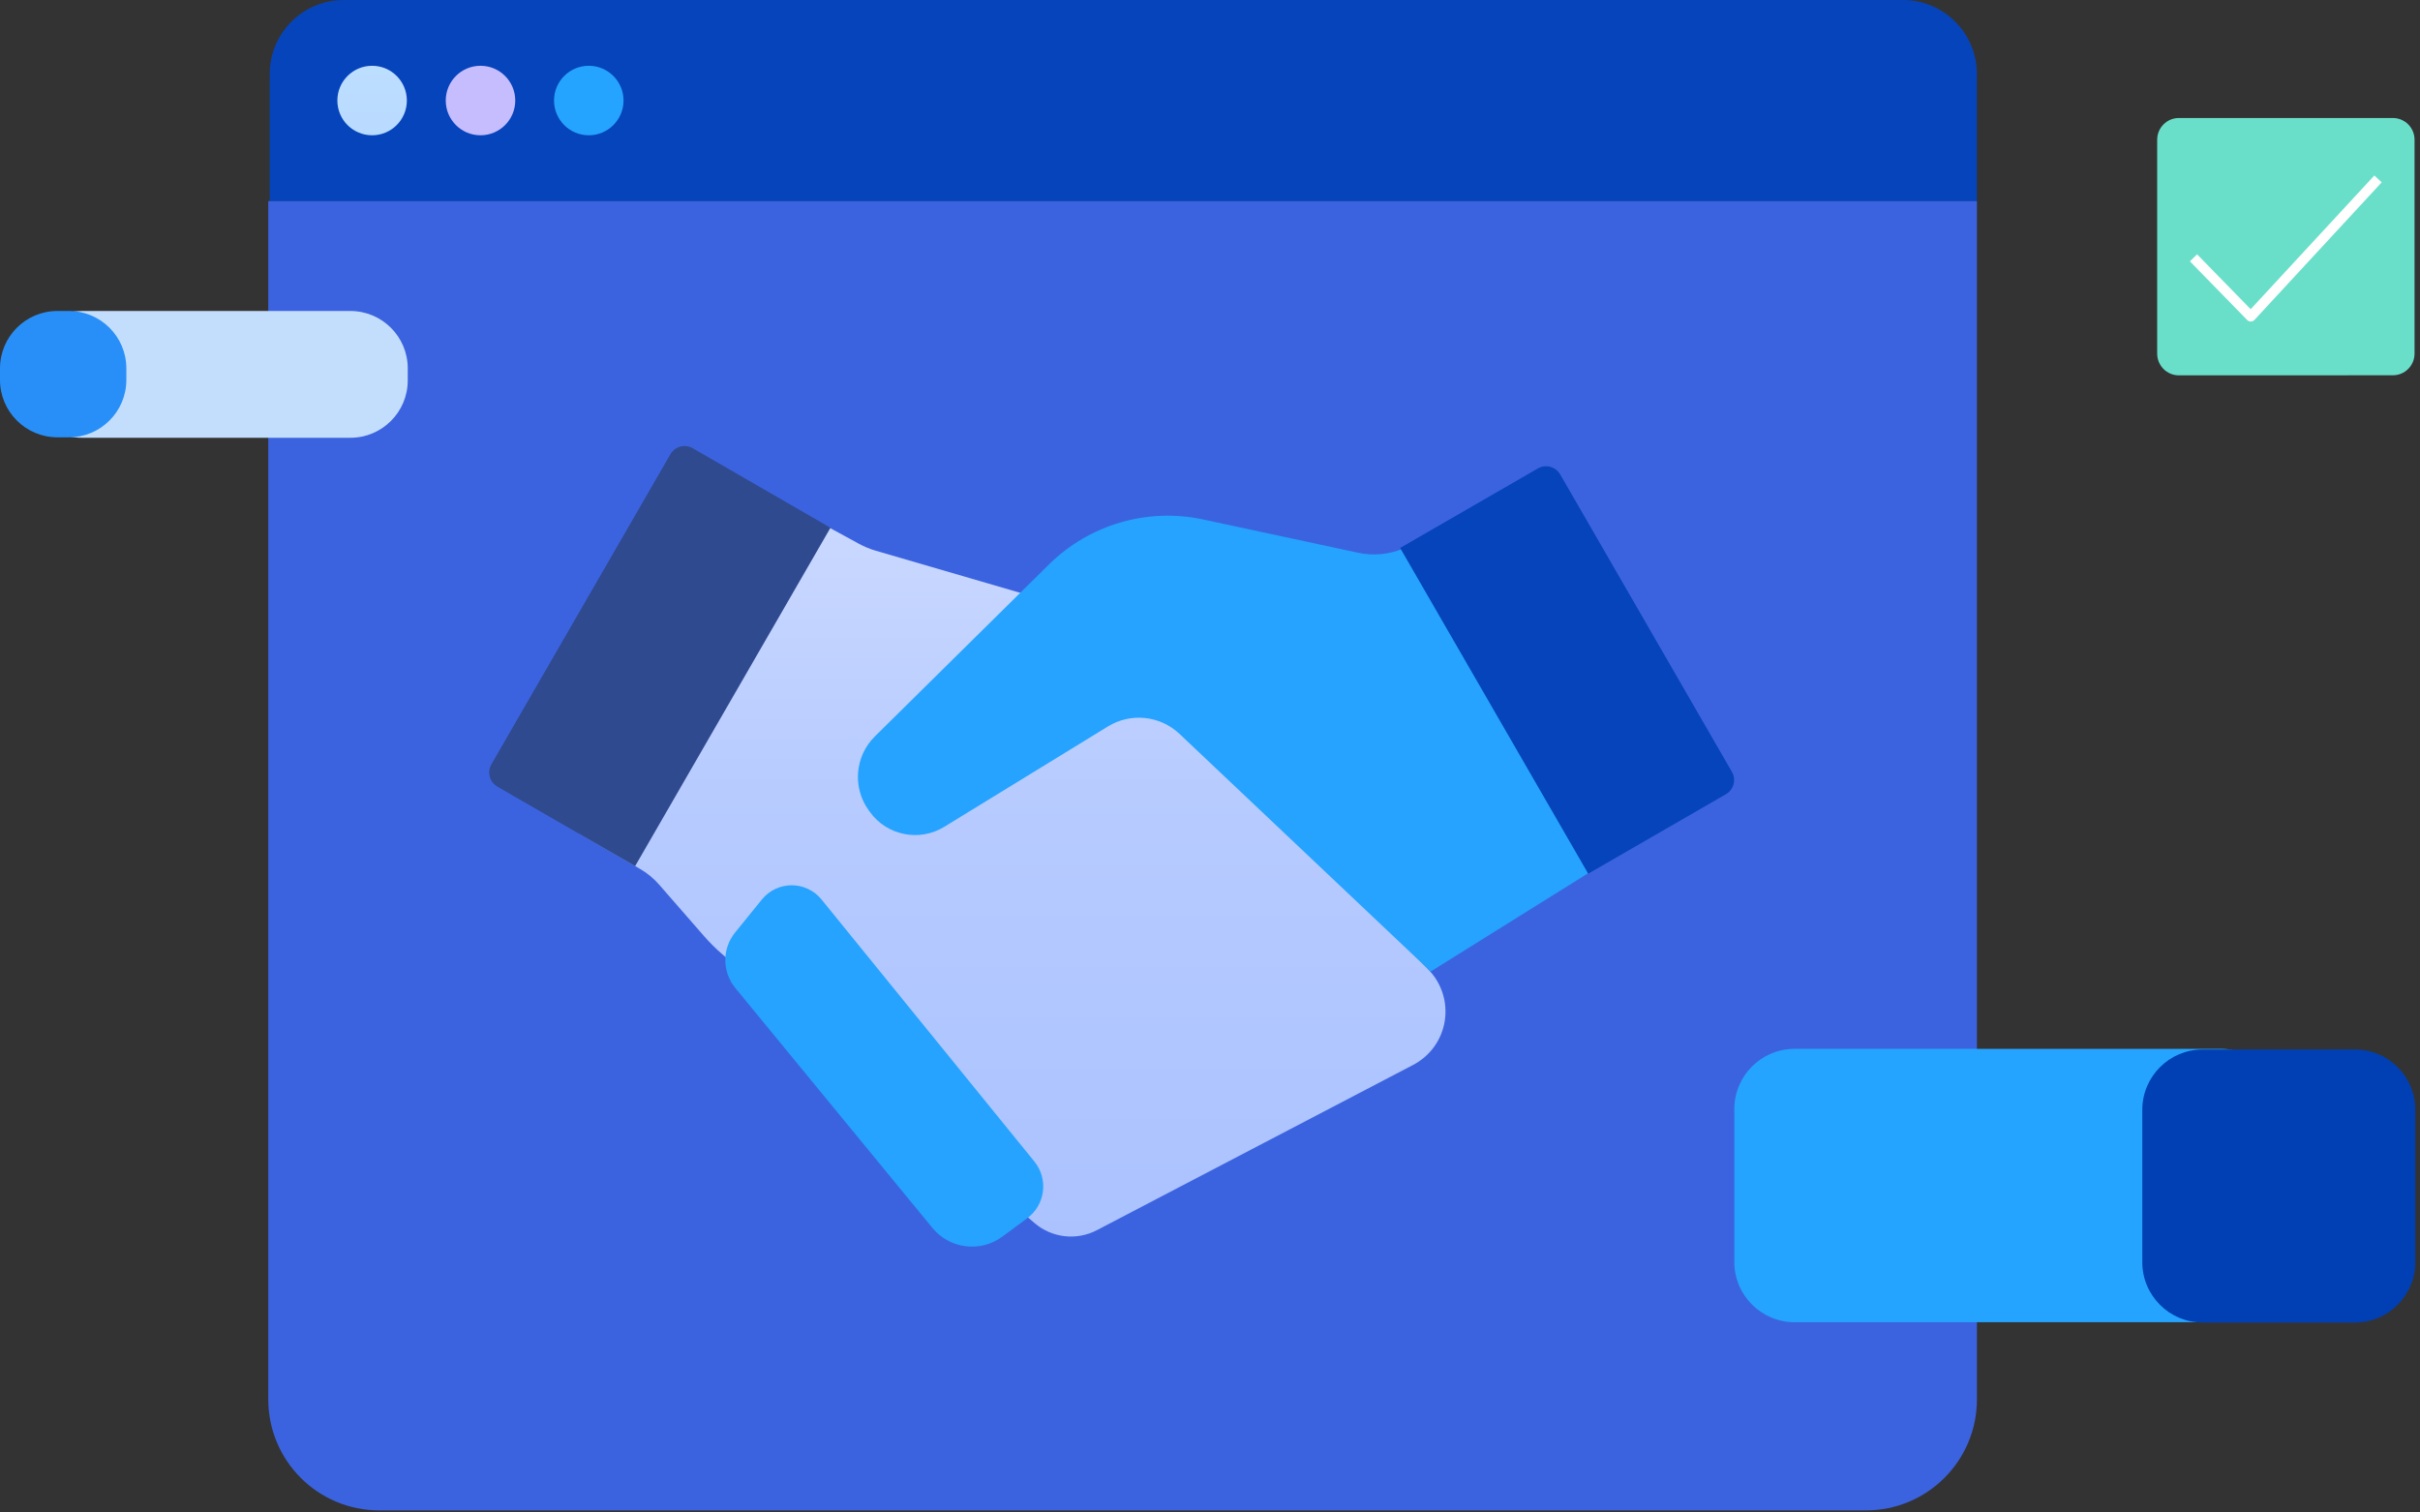
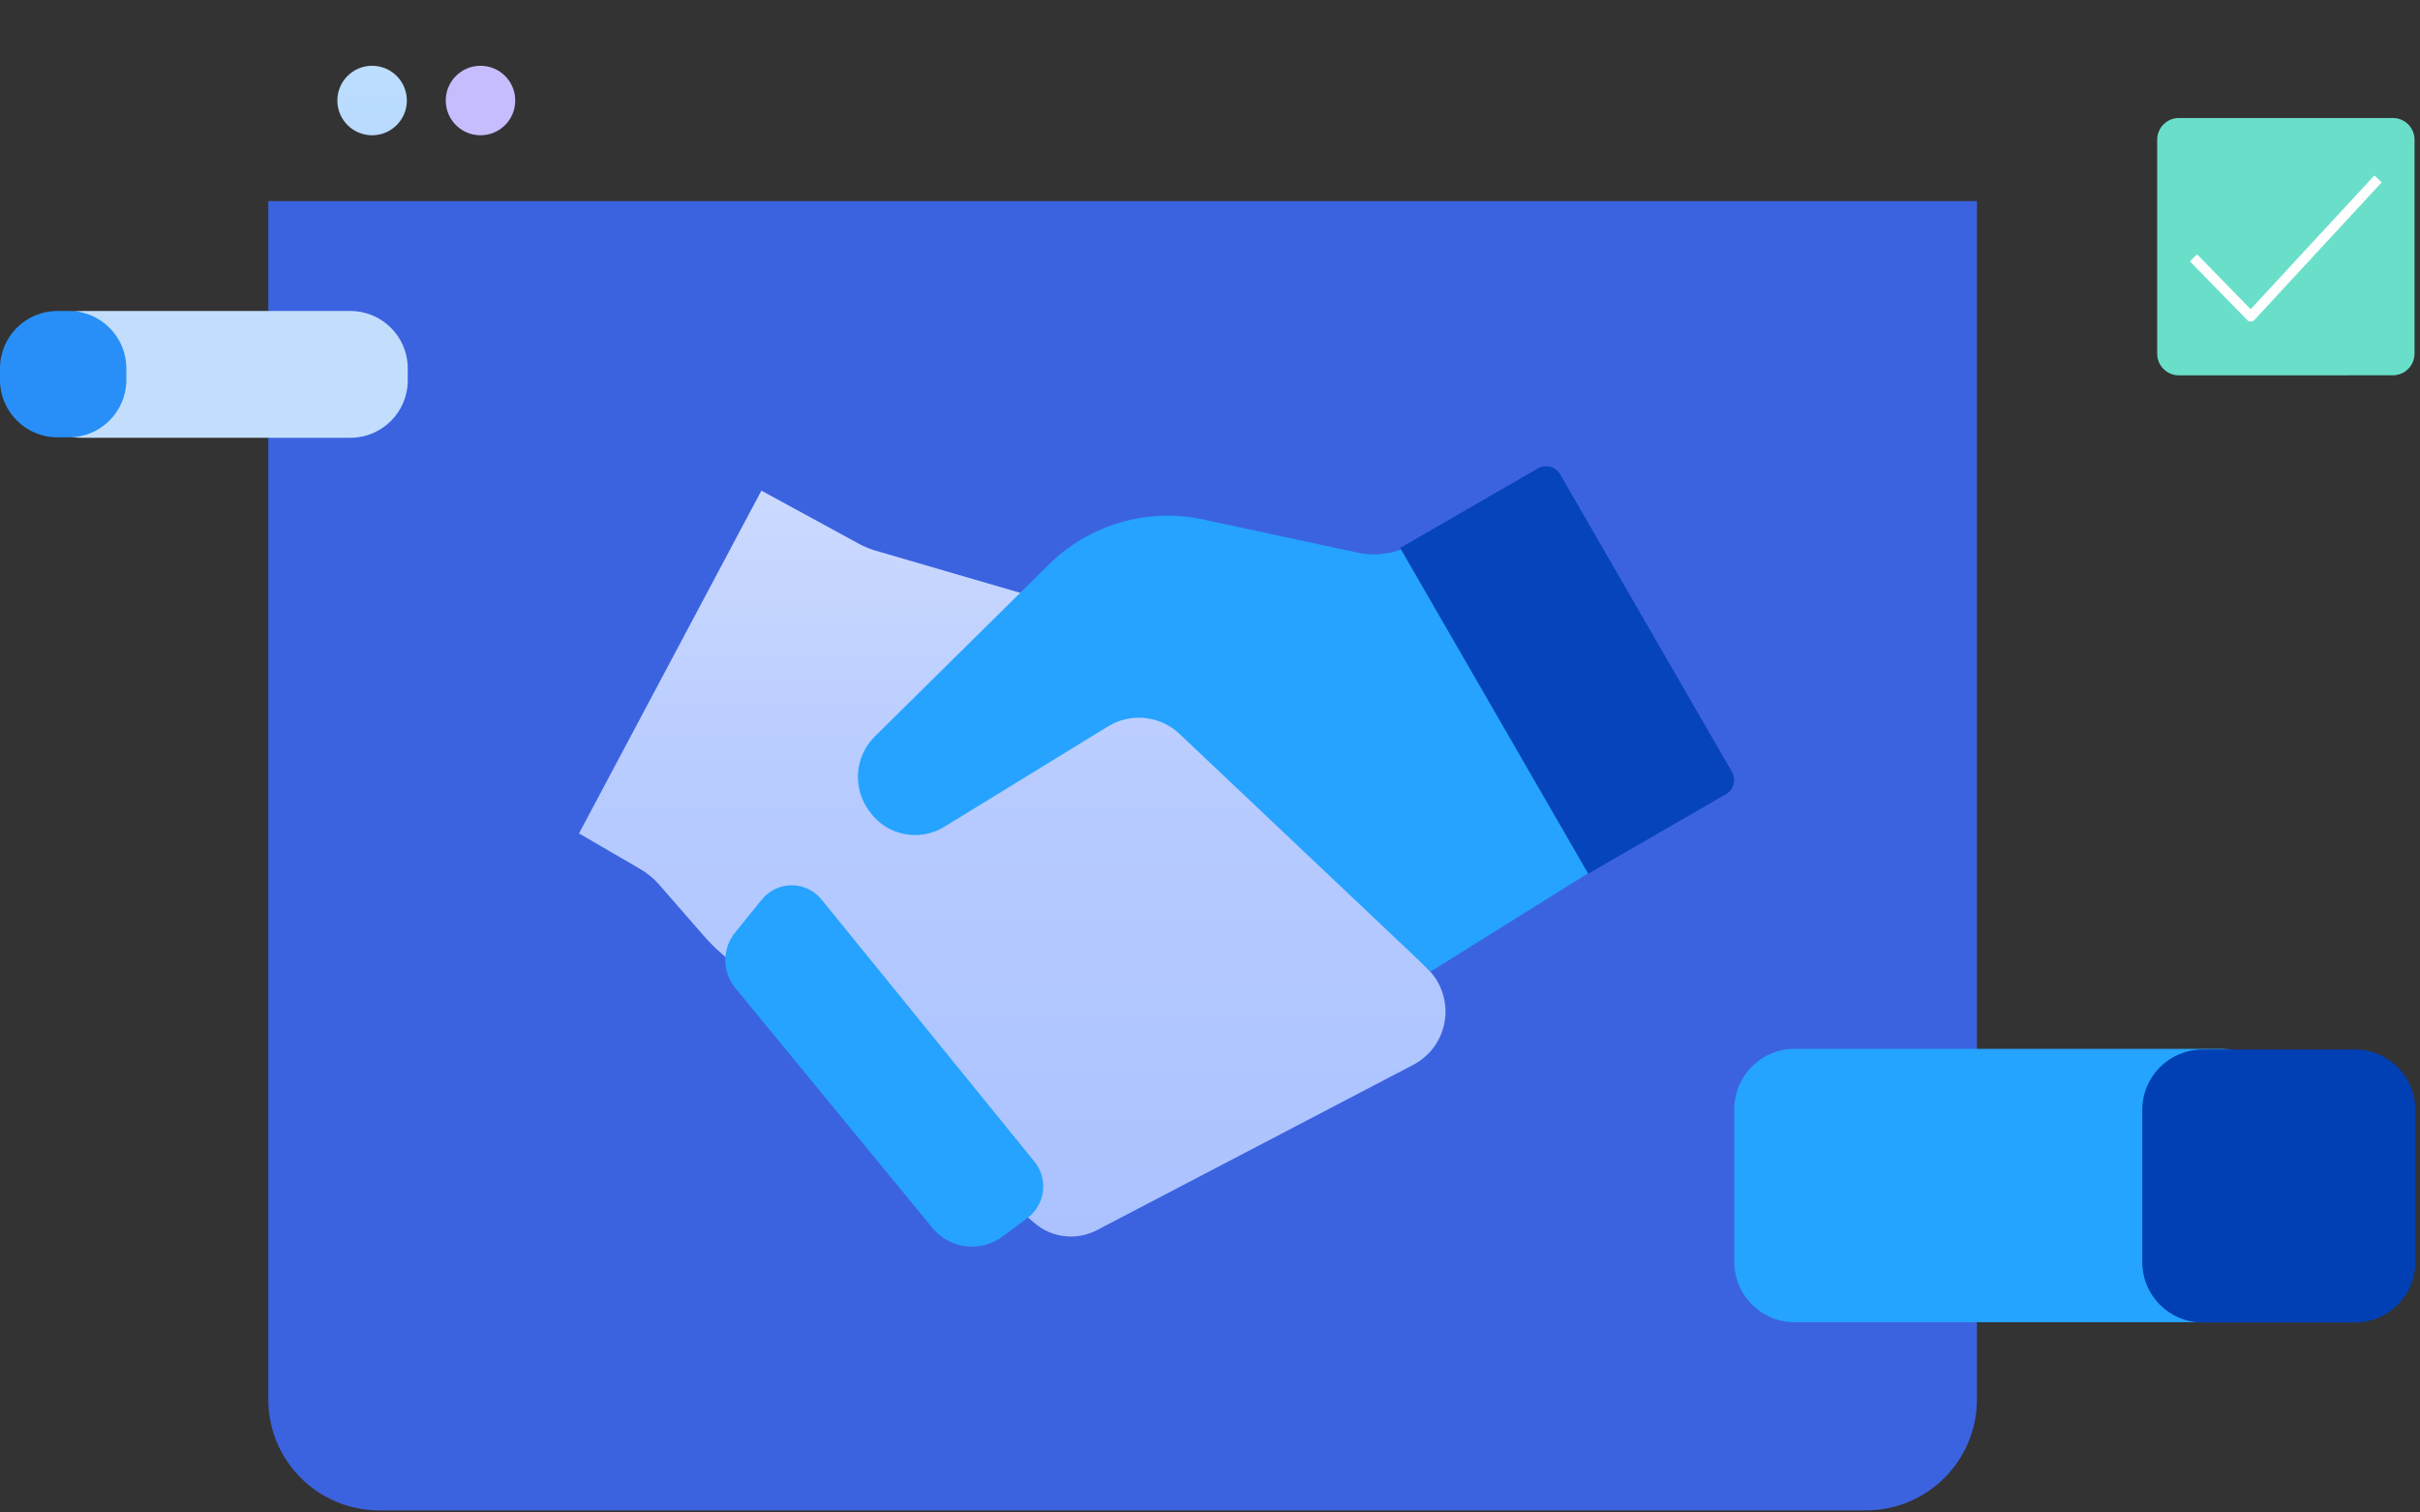
<svg xmlns="http://www.w3.org/2000/svg" width="352" height="220" viewBox="0 0 352 220" fill="none">
  <rect x="0" y="0" width="352" height="220" fill="#333333" stroke="none" />
-   <path d="M39.234 10.759C39.234 4.817 44.051 0 49.993 0H276.789C282.731 0 287.547 4.817 287.547 10.759V29.264H39.234V10.759Z" fill="#0644BB" />
  <path d="M54.125 19.677C56.917 19.677 59.18 17.413 59.18 14.622C59.18 11.83 56.917 9.567 54.125 9.567C51.333 9.567 49.07 11.83 49.07 14.622C49.07 17.413 51.333 19.677 54.125 19.677Z" fill="url(#paint0_linear_447_1826)" />
  <path d="M69.891 19.677C72.682 19.677 74.946 17.413 74.946 14.622C74.946 11.83 72.682 9.567 69.891 9.567C67.099 9.567 64.836 11.83 64.836 14.622C64.836 17.413 67.099 19.677 69.891 19.677Z" fill="#C6BDFF" />
-   <path d="M85.641 19.677C88.432 19.677 90.696 17.413 90.696 14.622C90.696 11.83 88.432 9.567 85.641 9.567C82.849 9.567 80.586 11.83 80.586 14.622C80.586 17.413 82.849 19.677 85.641 19.677Z" fill="#25A4FF" />
  <path d="M39.023 29.263H287.552V203.556C287.552 212.469 280.326 219.694 271.413 219.694H55.162C46.249 219.694 39.023 212.469 39.023 203.556V29.263Z" fill="#3B63E0" />
  <path fill-rule="evenodd" clip-rule="evenodd" d="M110.747 71.367C110.747 71.367 121.322 77.127 124.923 79.088C125.71 79.516 126.541 79.859 127.402 80.11C131.882 81.416 146.844 85.778 153.991 87.862C156.523 88.6 158.816 89.991 160.642 91.894C169.089 100.701 194.634 127.334 207.819 141.082C209.725 143.068 210.584 145.836 210.139 148.552C209.694 151.269 207.997 153.617 205.557 154.892C192.2 161.872 169.478 173.746 159.543 178.937C156.589 180.481 152.993 180.067 150.467 177.892C139.767 168.681 111.778 144.584 105.086 138.823C104.119 137.99 103.213 137.09 102.374 136.128C100.65 134.15 97.576 130.625 95.885 128.686C95.093 127.777 94.157 127.004 93.114 126.398C90.191 124.699 84.219 121.227 84.219 121.227L110.747 71.367Z" fill="url(#paint1_linear_447_1826)" />
  <path fill-rule="evenodd" clip-rule="evenodd" d="M213.234 75.951C213.234 75.951 207.78 78.248 204.135 79.781C202.051 80.659 199.749 80.874 197.538 80.4C192.55 79.328 182.972 77.27 175.018 75.562C166.909 73.82 158.467 76.282 152.566 82.111C144.631 89.95 133.604 100.843 127.253 107.117C124.344 109.991 123.965 114.556 126.36 117.869C126.417 117.948 126.474 118.027 126.53 118.105C129.014 121.543 133.727 122.485 137.343 120.268C144.118 116.114 154.699 109.624 161.159 105.663C164.473 103.63 168.74 104.075 171.564 106.747C182.445 117.042 208.099 141.312 208.099 141.312L235.219 124.388L213.234 75.951Z" fill="#25A3FF" />
  <path fill-rule="evenodd" clip-rule="evenodd" d="M119.484 130.827C118.424 129.524 116.834 128.767 115.155 128.767C113.475 128.768 111.885 129.526 110.827 130.83C109.534 132.424 108.139 134.143 106.925 135.64C105.016 137.993 105.026 141.364 106.949 143.705C113.513 151.695 128.2 169.572 135.629 178.614C138.142 181.674 142.613 182.228 145.797 179.873C146.995 178.987 148.249 178.06 149.412 177.2C150.674 176.266 151.5 174.857 151.697 173.3C151.894 171.743 151.446 170.172 150.456 168.954C143.154 159.966 127.189 140.312 119.484 130.827Z" fill="#25A3FF" />
-   <path fill-rule="evenodd" clip-rule="evenodd" d="M120.797 76.764C120.797 76.764 106.249 68.365 100.763 65.198C100.217 64.883 99.568 64.797 98.959 64.96C98.35 65.124 97.83 65.522 97.515 66.068C92.887 74.085 76.103 103.155 71.475 111.171C71.159 111.717 71.074 112.366 71.237 112.975C71.4 113.585 71.799 114.104 72.345 114.419C77.831 117.586 92.379 125.986 92.379 125.986L120.797 76.764Z" fill="#2F4A8F" />
  <path fill-rule="evenodd" clip-rule="evenodd" d="M251.918 112.272C252.233 112.818 252.319 113.467 252.155 114.077C251.992 114.686 251.594 115.205 251.047 115.521C245.562 118.688 231.014 127.087 231.014 127.087L203.656 79.702C203.656 79.702 218.205 71.303 223.69 68.136C224.236 67.821 224.885 67.735 225.494 67.898C226.104 68.062 226.623 68.46 226.938 69.006C231.441 76.805 247.415 104.474 251.918 112.272Z" fill="#0644BB" />
  <path fill-rule="evenodd" clip-rule="evenodd" d="M351.206 20.318C351.206 19.482 350.874 18.68 350.283 18.089C349.692 17.497 348.89 17.165 348.054 17.165C340.995 17.165 323.985 17.165 316.926 17.165C315.185 17.165 313.773 18.577 313.773 20.318C313.773 27.376 313.773 44.385 313.773 51.445C313.773 52.281 314.106 53.083 314.697 53.674C315.289 54.266 316.091 54.598 316.927 54.597C323.987 54.595 340.997 54.588 348.055 54.586C349.796 54.585 351.206 53.174 351.206 51.433C351.206 44.377 351.206 27.375 351.206 20.318Z" fill="#69DFCA" />
  <path d="M319.055 37.504L327.386 46.035L345.894 26.025" stroke="white" stroke-width="1.461" stroke-miterlimit="1.5" stroke-linejoin="round" />
  <path d="M323.022 152.56H261.037C256.193 152.56 252.266 156.487 252.266 161.331V183.553C252.266 188.397 256.193 192.324 261.037 192.324H323.022C327.867 192.324 331.794 188.397 331.794 183.553V161.331C331.794 156.487 327.867 152.56 323.022 152.56Z" fill="#25A4FF" />
  <path d="M342.546 152.657H320.381C315.537 152.657 311.609 156.584 311.609 161.429V183.594C311.609 188.439 315.537 192.366 320.381 192.366H342.546C347.391 192.366 351.318 188.439 351.318 183.594V161.429C351.318 156.584 347.391 152.657 342.546 152.657Z" fill="#0040B4" />
  <path d="M50.96 45.236H11.889C7.277 45.236 3.539 48.974 3.539 53.585V55.326C3.539 59.937 7.277 63.676 11.889 63.676H50.96C55.571 63.676 59.309 59.937 59.309 55.326V53.585C59.309 48.974 55.571 45.236 50.96 45.236Z" fill="#C3DEFC" />
  <path d="M10.027 45.233H8.35C3.738 45.233 0 48.972 0 53.583V55.26C0 59.872 3.738 63.61 8.35 63.61H10.027C14.638 63.61 18.377 59.872 18.377 55.26V53.583C18.377 48.972 14.638 45.233 10.027 45.233Z" fill="#288FF8" />
  <defs>
    <linearGradient id="paint0_linear_447_1826" x1="62.866" y1="63.911" x2="62.866" y2="-12.698" gradientUnits="userSpaceOnUse">
      <stop stop-color="#9CB8FF" />
      <stop offset="0.53" stop-color="#B8D9FF" />
      <stop offset="1" stop-color="#C3E6FF" />
    </linearGradient>
    <linearGradient id="paint1_linear_447_1826" x1="166.254" y1="255.062" x2="166.254" y2="-37.2" gradientUnits="userSpaceOnUse">
      <stop stop-color="#9CB8FF" />
      <stop offset="0.48" stop-color="#B7CBFF" />
      <stop offset="1" stop-color="white" />
    </linearGradient>
  </defs>
</svg>